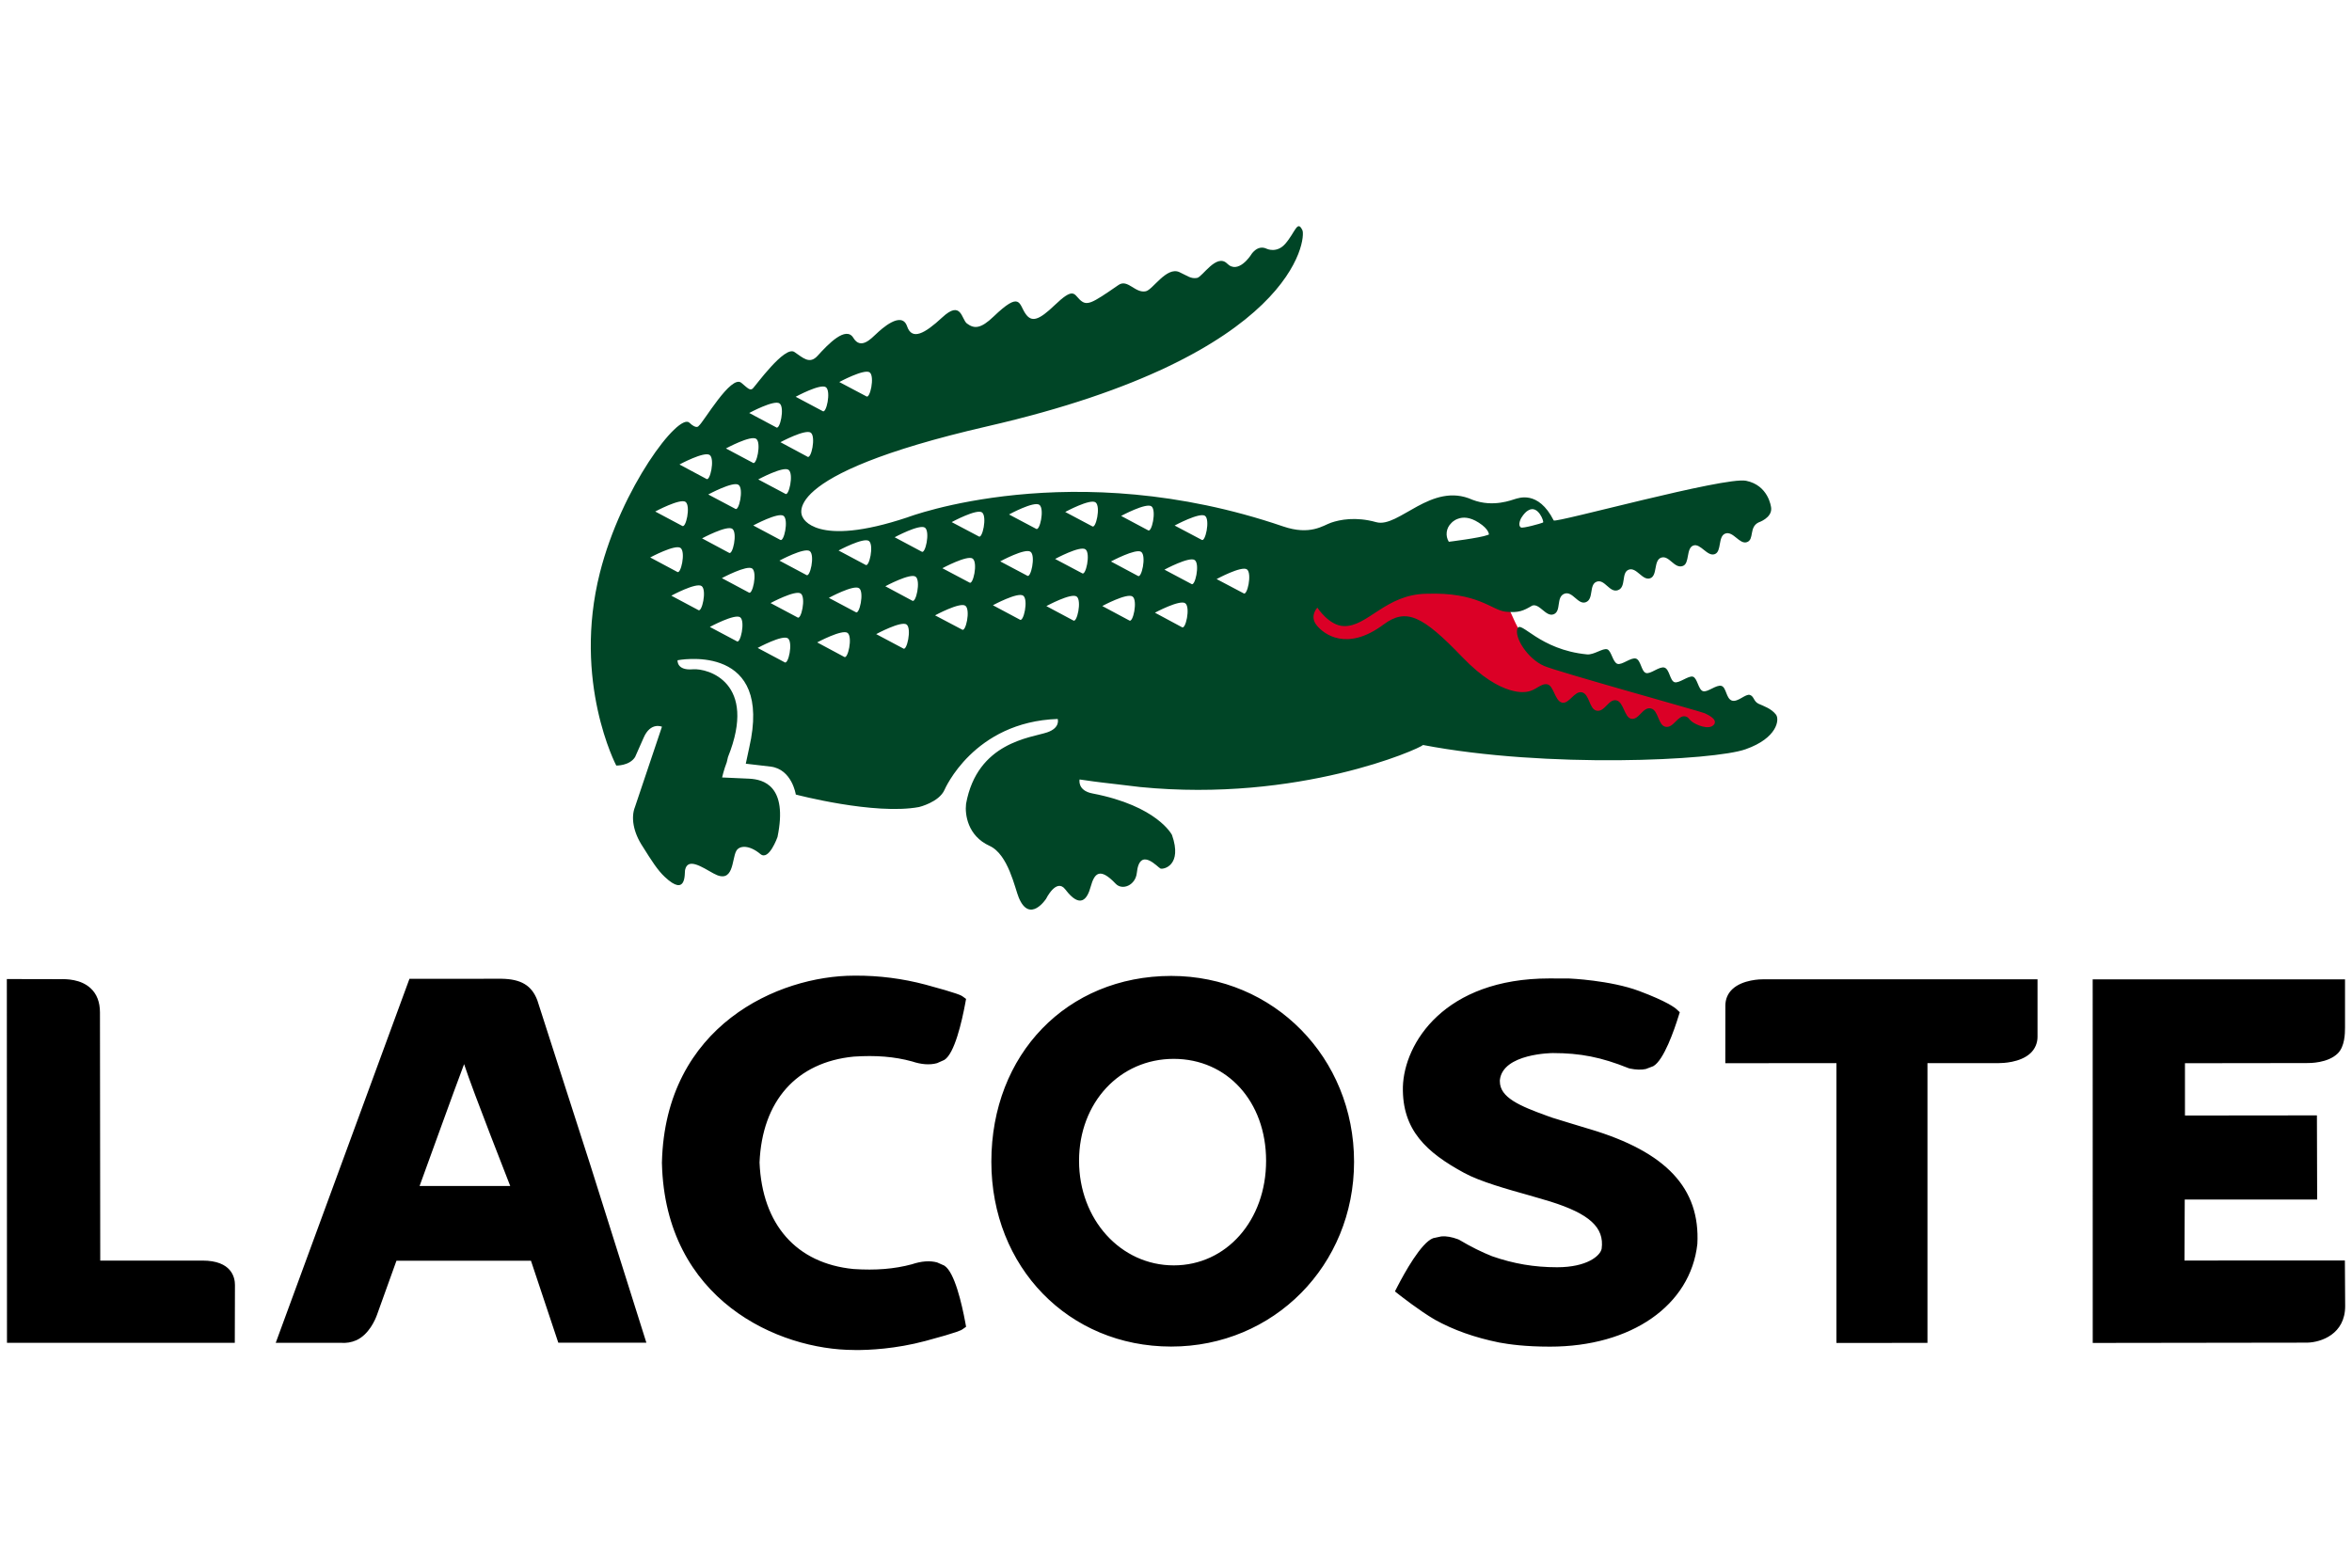
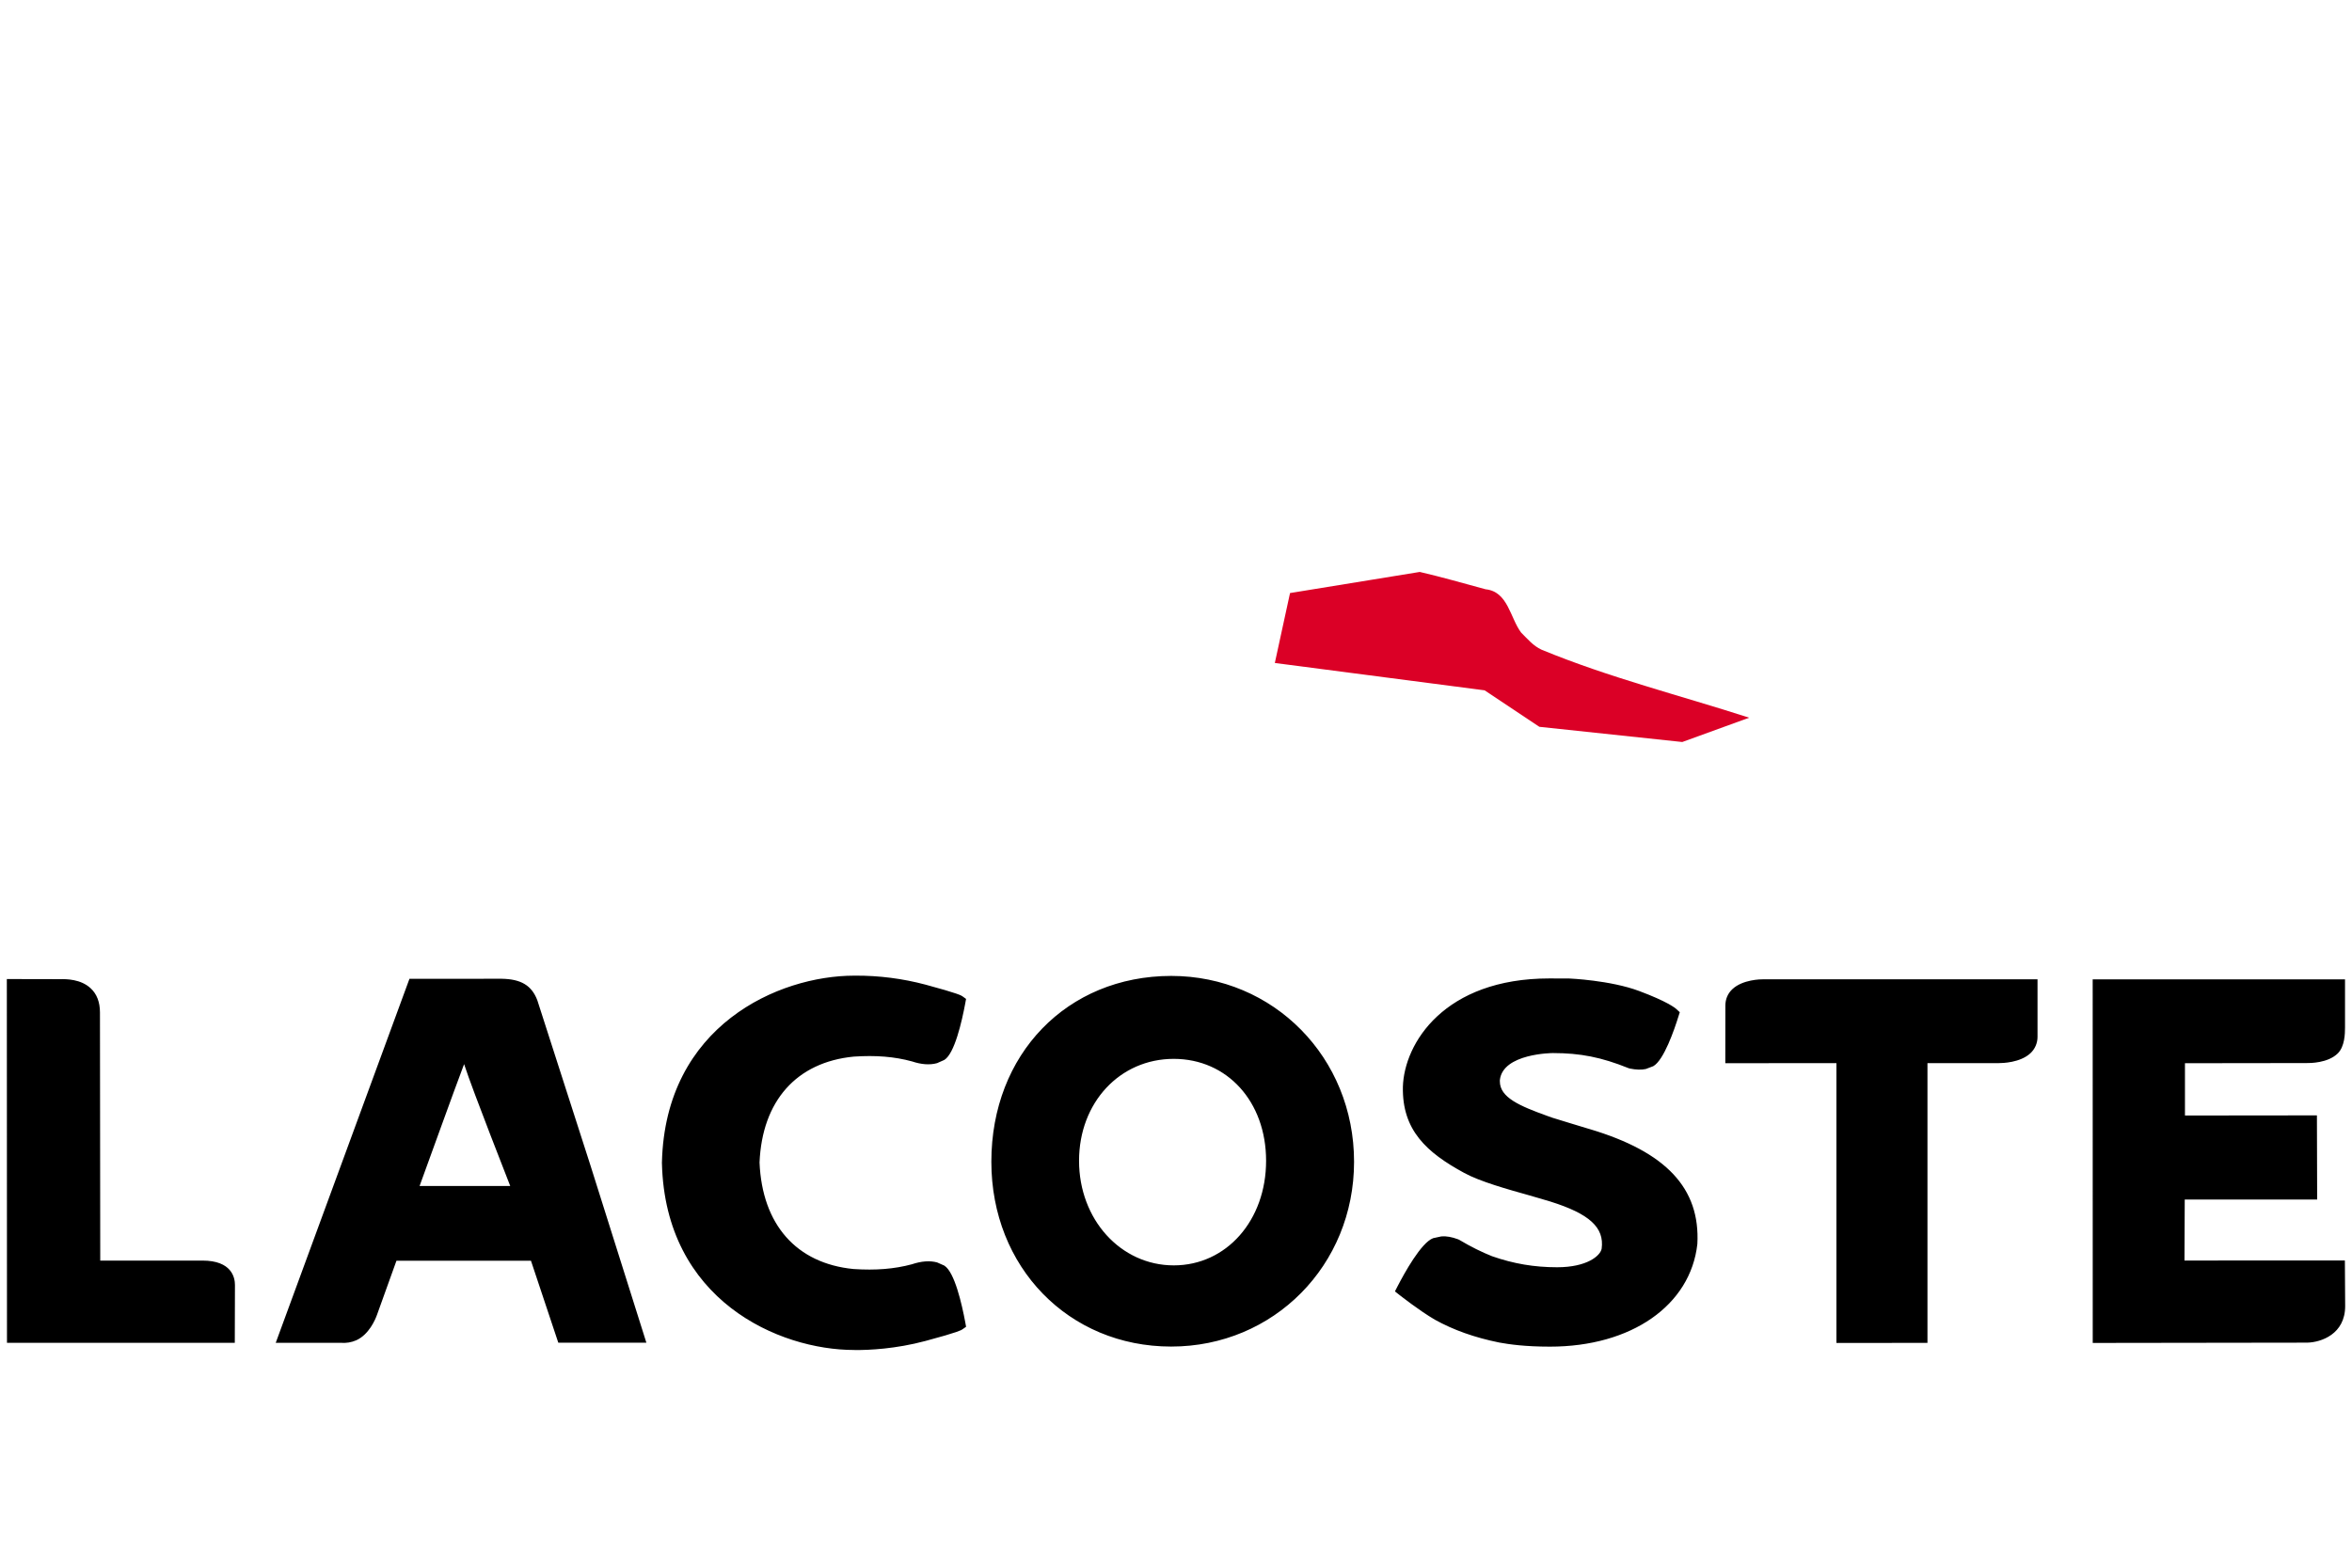
<svg xmlns="http://www.w3.org/2000/svg" width="150" height="100" viewBox="0 0 150 100" fill="none">
  <g clip-path="url(#clip0_915_10526)">
    <path fill-rule="evenodd" clip-rule="evenodd" d="M97.01 40.35C96.301 39.406 96.179 37.736 94.741 37.588C93.345 37.211 91.956 36.809 90.547 36.483L82.272 37.83L81.303 42.29L94.683 44.035L98.174 46.362L107.288 47.331L111.555 45.781C107.133 44.353 102.605 43.217 98.307 41.44C97.779 41.196 97.413 40.751 97.01 40.35Z" fill="#DB0026" />
-     <path d="M113.267 45.587C112.969 45.198 112.487 45.042 112.154 44.892C111.828 44.738 111.875 44.421 111.602 44.329C111.323 44.239 110.835 44.808 110.456 44.69C110.078 44.565 110.106 43.858 109.79 43.753C109.466 43.651 108.903 44.182 108.609 44.087C108.312 44.002 108.255 43.258 107.968 43.164C107.686 43.078 107.085 43.606 106.792 43.515C106.498 43.416 106.479 42.693 106.152 42.585C105.827 42.485 105.255 43.026 104.971 42.928C104.678 42.838 104.649 42.116 104.338 42.011C104.022 41.91 103.444 42.441 103.153 42.345C102.853 42.248 102.772 41.507 102.499 41.417C102.219 41.331 101.675 41.77 101.232 41.744C98.159 41.458 96.984 39.525 96.775 40.097C96.57 40.657 97.416 42.02 98.478 42.48C99.326 42.849 108.479 45.383 108.719 45.496C108.953 45.611 109.531 45.869 109.325 46.202C109.007 46.629 108.113 46.208 107.885 46.019C107.655 45.828 107.708 45.758 107.492 45.7C107.001 45.584 106.729 46.477 106.21 46.358C105.738 46.252 105.771 45.303 105.292 45.192C104.762 45.064 104.523 45.963 104.019 45.846C103.601 45.752 103.544 44.785 103.096 44.677C102.581 44.553 102.347 45.455 101.811 45.329C101.349 45.221 101.375 44.279 100.893 44.163C100.411 44.049 100.074 44.923 99.619 44.819C99.162 44.713 99.096 43.75 98.69 43.654C98.275 43.562 97.949 44.052 97.391 44.124C97.391 44.124 95.79 44.557 93.258 41.913C90.722 39.274 89.682 38.761 88.238 39.836C85.881 41.592 84.418 40.431 83.991 39.909C83.479 39.311 84.015 38.761 84.015 38.761C84.015 38.761 84.763 39.917 85.706 39.937C87.224 39.983 88.369 37.911 90.971 37.874C94.268 37.755 95.127 38.926 96.028 39.02C96.863 39.101 97.141 38.967 97.719 38.631H97.715C98.183 38.465 98.589 39.368 99.079 39.186C99.596 38.991 99.218 38.081 99.775 37.871C100.296 37.684 100.636 38.599 101.135 38.414C101.659 38.222 101.325 37.287 101.829 37.105C102.347 36.917 102.65 37.841 103.188 37.644C103.728 37.452 103.38 36.526 103.871 36.34C104.379 36.154 104.746 37.064 105.244 36.886C105.717 36.718 105.447 35.749 105.938 35.573C106.449 35.39 106.779 36.302 107.323 36.102C107.77 35.946 107.522 34.977 107.986 34.801C108.449 34.628 108.879 35.527 109.362 35.346C109.814 35.18 109.55 34.216 110.03 34.036C110.54 33.853 110.933 34.751 111.415 34.581C111.892 34.41 111.53 33.633 112.152 33.325C112.152 33.325 113.012 33.042 112.958 32.41C112.951 32.304 112.773 30.953 111.356 30.667C109.992 30.393 99.227 33.371 99.088 33.199C98.097 31.241 96.827 31.785 96.634 31.829C96.437 31.879 95.235 32.391 93.904 31.879C91.29 30.696 89.203 33.705 87.771 33.309C86.452 32.939 85.444 33.152 84.891 33.34C84.385 33.515 83.564 34.175 81.825 33.577C68.384 28.987 57.879 32.999 57.879 32.999C51.956 34.978 51.197 32.999 51.197 32.999C51.197 32.999 49.248 30.351 62.973 27.193C82.7 22.661 83.296 15.162 83.062 14.688C82.738 14 82.614 14.81 81.965 15.556C81.42 16.176 80.786 15.869 80.786 15.869C80.165 15.572 79.768 16.28 79.768 16.28C79.768 16.28 78.97 17.519 78.264 16.815C77.585 16.136 76.684 17.668 76.347 17.728C75.944 17.799 75.747 17.602 75.207 17.354C74.396 16.996 73.526 18.472 73.081 18.577C72.4 18.733 71.921 17.773 71.335 18.178C69.582 19.389 69.306 19.557 68.834 19.086C68.485 18.73 68.433 18.343 67.263 19.465C66.266 20.42 65.789 20.599 65.389 19.992C64.977 19.38 65.083 18.545 63.37 20.189C62.553 20.973 62.135 20.988 61.667 20.636C61.314 20.371 61.316 19.107 60.088 20.251C58.975 21.281 58.166 21.732 57.851 20.818C57.503 19.79 56.191 21.007 55.888 21.294C55.573 21.58 54.899 22.337 54.426 21.556C53.953 20.769 52.822 21.943 52.149 22.688C51.63 23.267 51.211 22.82 50.663 22.453C50.04 22.026 48.177 24.628 48.008 24.783C47.837 24.931 47.708 24.783 47.281 24.421C46.625 23.865 44.855 26.956 44.568 27.157C44.568 27.157 44.447 27.424 43.965 26.963C43.279 26.31 39.633 31.108 38.258 36.536C36.498 43.495 39.302 48.833 39.302 48.833C39.302 48.833 40.144 48.858 40.503 48.289L41.048 47.059C41.491 46.033 42.216 46.356 42.216 46.356L40.497 51.472C40.226 52.146 40.39 53.099 40.99 54.001C41.556 54.906 41.946 55.518 42.4 55.939C43.795 57.253 43.652 55.699 43.689 55.505C43.852 54.673 44.774 55.312 45.497 55.711C46.81 56.447 46.664 54.82 46.951 54.29C47.151 53.91 47.797 53.893 48.497 54.48C49.042 54.935 49.585 53.392 49.585 53.392C50.265 50.101 48.666 49.721 47.802 49.672L46.052 49.593C46.052 49.593 46.167 49.092 46.349 48.623L46.427 48.291C48.336 43.535 45.146 42.617 44.191 42.693C43.139 42.786 43.212 42.116 43.212 42.116C43.212 42.116 48.977 40.98 47.903 47.095C47.903 47.095 47.691 48.16 47.563 48.715L49.148 48.9C50.511 49.07 50.753 50.683 50.753 50.683C50.753 50.683 55.768 52.008 58.612 51.479C58.612 51.479 59.883 51.176 60.236 50.385C60.236 50.385 62.078 46.044 67.455 45.861C67.455 45.861 67.645 46.423 66.785 46.716C65.756 47.063 62.323 47.335 61.61 51.278V51.293C61.532 51.94 61.706 53.318 63.109 53.956C64.305 54.496 64.726 56.673 64.974 57.261C65.671 58.93 66.713 57.335 66.713 57.335C66.713 57.335 67.374 55.987 67.94 56.734C68.898 57.995 69.343 57.36 69.56 56.557C69.799 55.691 70.145 55.313 71.148 56.367C71.576 56.824 72.417 56.471 72.5 55.688C72.678 53.966 73.841 55.335 74.008 55.402C74.207 55.477 75.425 55.203 74.744 53.261C74.744 53.261 73.823 51.41 69.67 50.612C68.696 50.427 68.851 49.721 68.851 49.721L69.766 49.85C70.038 49.895 72.453 50.162 72.71 50.203C82.839 51.203 90.524 47.767 90.755 47.522C98.623 49.029 109.321 48.516 111.33 47.792C113.349 47.081 113.499 45.902 113.267 45.587H113.267ZM97.022 33.032C97.187 32.767 97.342 32.617 97.485 32.545C98.096 32.198 98.485 33.284 98.411 33.324C98.407 33.326 98.393 33.331 98.387 33.333C98.386 33.335 98.386 33.339 98.385 33.34C98.289 33.387 97.111 33.721 96.995 33.644C96.762 33.483 97.022 33.032 97.022 33.032ZM92.549 33.376C92.549 33.376 92.7 33.184 92.995 33.087C93.286 32.98 93.724 32.963 94.305 33.337C94.974 33.762 94.957 34.094 94.957 34.094C94.929 34.107 94.901 34.118 94.872 34.128C94.387 34.315 92.399 34.559 92.399 34.559C92.285 34.374 92.239 34.156 92.266 33.941C92.293 33.726 92.393 33.526 92.549 33.376ZM55.467 23.755C55.801 24.012 55.481 25.495 55.243 25.277L53.526 24.369C53.526 24.369 55.125 23.505 55.467 23.755ZM52.675 24.702C53.012 24.953 52.696 26.44 52.457 26.219L50.744 25.309C50.745 25.309 52.336 24.444 52.675 24.702ZM51.709 27.601C52.048 27.855 51.73 29.343 51.488 29.128L49.773 28.207C49.773 28.207 51.368 27.35 51.709 27.601ZM50.075 31.494L48.358 30.582C48.358 30.582 49.955 29.717 50.293 29.972C50.636 30.225 50.308 31.713 50.075 31.494ZM49.752 34.431L48.039 33.519C48.039 33.519 49.633 32.657 49.972 32.906C50.312 33.158 49.995 34.639 49.751 34.43L49.752 34.431ZM49.72 25.736C50.06 25.988 49.739 27.468 49.5 27.258L47.782 26.343C47.782 26.343 49.382 25.479 49.72 25.736ZM48.231 27.996C48.567 28.248 48.248 29.729 48.012 29.518L46.297 28.606C46.297 28.606 47.892 27.74 48.231 27.996ZM45.17 31.542C45.17 31.542 46.77 30.674 47.105 30.931C47.446 31.182 47.125 32.666 46.885 32.451L45.17 31.542ZM46.485 35.257L44.774 34.341C44.774 34.341 46.37 33.482 46.707 33.736C47.047 33.988 46.728 35.469 46.485 35.257ZM45.264 29.026C45.602 29.273 45.283 30.758 45.043 30.544L43.334 29.629C43.334 29.629 44.922 28.77 45.264 29.026ZM43.722 32.016C44.062 32.267 43.743 33.759 43.498 33.54L41.787 32.629C41.788 32.629 43.383 31.772 43.722 32.016ZM41.468 35.559C41.468 35.559 43.063 34.701 43.402 34.953C43.744 35.203 43.418 36.691 43.183 36.475L41.468 35.559ZM44.527 38.91L42.814 37.997C42.814 37.997 44.41 37.132 44.75 37.386C45.089 37.641 44.765 39.122 44.527 38.91ZM46.984 40.901L45.27 39.991C45.27 39.991 46.868 39.127 47.207 39.377C47.543 39.627 47.218 41.12 46.984 40.901ZM47.752 37.793L46.037 36.877C46.037 36.877 47.634 36.02 47.973 36.265C48.312 36.519 47.991 38.002 47.752 37.793ZM50.031 42.241L48.321 41.33C48.321 41.33 49.908 40.467 50.251 40.72C50.589 40.975 50.275 42.451 50.031 42.241ZM50.854 39.379L49.142 38.468C49.142 38.468 50.735 37.61 51.073 37.863C51.411 38.112 51.097 39.598 50.854 39.379ZM51.421 36.674L49.709 35.761C49.709 35.761 51.303 34.903 51.645 35.155C51.984 35.41 51.66 36.887 51.421 36.674ZM53.83 41.896L52.117 40.978C52.117 40.978 53.711 40.122 54.053 40.371C54.396 40.623 54.071 42.112 53.83 41.896ZM54.572 39.046L52.86 38.136C52.86 38.136 54.456 37.269 54.795 37.525C55.129 37.77 54.808 39.259 54.572 39.046ZM55.192 36.027L53.48 35.115C53.48 35.115 55.075 34.259 55.416 34.508C55.753 34.761 55.432 36.243 55.192 36.027ZM57.598 41.361L55.88 40.449C55.88 40.449 57.477 39.585 57.82 39.837C58.156 40.097 57.831 41.581 57.598 41.361ZM58.173 38.313L56.462 37.396C56.462 37.396 58.058 36.536 58.396 36.786C58.736 37.042 58.414 38.519 58.174 38.313L58.173 38.313ZM58.771 35.183L57.058 34.27C57.058 34.27 58.652 33.41 58.993 33.661C59.331 33.92 59.011 35.398 58.771 35.183ZM61.349 40.156L59.634 39.252C59.634 39.252 61.23 38.389 61.566 38.64C61.91 38.892 61.588 40.373 61.349 40.156ZM61.818 37.154L60.101 36.246C60.101 36.246 61.696 35.385 62.033 35.633C62.381 35.888 62.055 37.377 61.818 37.154ZM62.412 34.211L60.694 33.304C60.694 33.304 62.294 32.437 62.63 32.687C62.969 32.943 62.648 34.431 62.412 34.211ZM65.037 39.522L63.323 38.608C63.323 38.608 64.915 37.745 65.257 37.998C65.6 38.253 65.277 39.732 65.037 39.522ZM65.504 36.718L63.789 35.809C63.789 35.809 65.387 34.94 65.724 35.199C66.062 35.444 65.742 36.935 65.504 36.718ZM66.068 33.727L64.351 32.817C64.351 32.817 65.948 31.945 66.29 32.205C66.629 32.459 66.312 33.939 66.068 33.727ZM68.442 39.574L66.733 38.662C66.733 38.662 68.326 37.796 68.666 38.054C69.005 38.304 68.683 39.787 68.442 39.574ZM69.008 36.564L67.29 35.654C67.29 35.654 68.89 34.786 69.23 35.044C69.566 35.298 69.245 36.778 69.008 36.564ZM69.65 33.568L67.935 32.657C67.935 32.657 69.532 31.79 69.872 32.048C70.214 32.299 69.889 33.784 69.65 33.568H69.65ZM72.013 39.574L70.299 38.657C70.299 38.657 71.893 37.796 72.232 38.055C72.571 38.304 72.256 39.787 72.013 39.574ZM72.562 36.731L70.851 35.816C70.851 35.816 72.444 34.962 72.782 35.205C73.123 35.461 72.803 36.948 72.562 36.731ZM73.21 33.821L71.501 32.91C71.501 32.91 73.095 32.05 73.436 32.299C73.77 32.551 73.45 34.036 73.21 33.821ZM75.37 40.003L73.656 39.082C73.656 39.082 75.252 38.227 75.591 38.482C75.934 38.73 75.614 40.216 75.37 40.003ZM75.976 37.246L74.263 36.337C74.263 36.337 75.861 35.475 76.198 35.728C76.54 35.985 76.209 37.464 75.976 37.246ZM76.63 34.43L74.913 33.523C74.913 33.523 76.511 32.66 76.852 32.906C77.19 33.157 76.864 34.639 76.63 34.43V34.43ZM79.302 37.841L77.59 36.938C77.59 36.938 79.184 36.074 79.526 36.321C79.863 36.577 79.542 38.059 79.302 37.841Z" fill="#004526" />
    <path d="M34.27 63.811C33.912 62.861 33.232 62.452 31.987 62.433C31.873 62.429 26.113 62.438 26.113 62.438L17.585 85.656H21.736C22.074 85.685 22.414 85.629 22.725 85.492C23.532 85.123 23.929 84.187 24.044 83.868C24.044 83.876 25.204 80.633 25.284 80.421L33.862 80.418C34.041 80.965 35.605 85.646 35.605 85.646H41.222L37.659 74.347L34.27 63.811ZM32.54 75.652L26.759 75.653C27.383 73.946 28.935 69.627 29.598 67.879C30.171 69.643 32.525 75.595 32.54 75.652ZM74.692 62.252H74.689C68.044 62.261 63.224 67.249 63.224 74.107C63.224 80.826 68.15 85.895 74.692 85.895C81.229 85.895 86.356 80.721 86.356 74.107C86.356 67.458 81.229 62.252 74.692 62.252ZM74.858 80.716C71.471 80.716 68.817 77.787 68.817 74.044C68.817 70.337 71.414 67.543 74.854 67.543C78.27 67.543 80.746 70.275 80.746 74.044C80.746 77.85 78.213 80.716 74.858 80.716ZM101.388 72.024L101.17 71.96C101.176 71.963 99.009 71.304 99.004 71.298L98.68 71.183C96.91 70.544 95.654 70.007 95.654 68.977V68.902C95.83 67.192 99.005 67.173 99.035 67.173C100.786 67.173 102.132 67.441 103.836 68.126L103.873 68.14L103.946 68.161C104.34 68.241 104.684 68.252 104.963 68.19L105.435 68.011C106.113 67.639 106.787 65.664 107.045 64.833L107.129 64.567L106.92 64.375C106.839 64.297 106.342 63.888 104.536 63.214C102.699 62.526 100.097 62.418 100.097 62.418L98.814 62.413C92.11 62.413 89.551 66.549 89.47 69.328C89.414 72.096 90.99 73.52 93.372 74.814C94.368 75.366 96.188 75.874 97.507 76.243C97.501 76.237 98.874 76.644 98.874 76.644C101.371 77.428 102.325 78.299 102.147 79.65C102.068 80.097 101.224 80.836 99.307 80.836C97.848 80.836 96.53 80.612 95.158 80.133C94.499 79.871 93.817 79.533 93.097 79.106L93.062 79.084L92.988 79.052C92.59 78.903 92.233 78.841 91.927 78.867L91.399 78.981C90.63 79.269 89.559 81.223 89.131 82.049L88.963 82.376L89.254 82.606C89.305 82.641 90.496 83.588 91.508 84.18C92.699 84.84 94.037 85.318 95.616 85.638C96.253 85.754 97.264 85.9 98.848 85.9C104.043 85.9 107.816 83.269 108.25 79.351C108.439 75.796 106.258 73.477 101.388 72.024ZM112.493 62.467C112.277 62.463 111.144 62.486 110.492 63.088C110.192 63.364 110.036 63.732 110.036 64.147L110.032 67.82C110.032 67.82 116.299 67.815 117.119 67.815V85.665L122.925 85.66V67.815C123.699 67.814 127.486 67.814 127.486 67.814C127.701 67.814 128.832 67.79 129.485 67.19C129.632 67.055 129.748 66.891 129.827 66.708C129.906 66.525 129.946 66.327 129.944 66.128V62.467H112.493ZM12.911 80.41H6.393C6.393 79.555 6.375 64.584 6.375 64.584C6.375 63.927 6.178 63.406 5.783 63.042C5.152 62.449 4.212 62.452 3.861 62.459L0.436 62.452L0.445 85.656H14.974L14.984 81.968C14.984 81.496 14.783 80.41 12.911 80.41ZM54.451 67.399C55.859 67.305 57.044 67.399 58.162 67.705C58.762 67.906 59.304 67.945 59.763 67.816L60.226 67.61C60.876 67.21 61.342 65.17 61.561 63.995L61.611 63.719L61.374 63.548C61.315 63.505 61.131 63.376 59.027 62.809C57.571 62.422 56.071 62.229 54.565 62.235L54.472 62.236C49.663 62.236 42.423 65.409 42.215 74.149V74.198C42.423 82.94 49.664 86.113 54.475 86.113L54.565 86.117C55.405 86.12 57.108 86.051 59.027 85.536C61.131 84.973 61.315 84.842 61.377 84.798L61.612 84.632L61.562 84.355C61.342 83.173 60.877 81.138 60.227 80.734V80.731L59.765 80.528C59.304 80.402 58.762 80.443 58.153 80.647C57.041 80.946 55.857 81.043 54.434 80.949C50.792 80.593 48.605 78.115 48.44 74.154C48.605 70.231 50.792 67.753 54.45 67.399H54.451ZM147.143 85.645C148.04 85.625 149.564 85.097 149.564 83.314L149.546 80.402L139.316 80.407C139.316 80.407 139.333 77.07 139.333 76.516H147.778L147.763 71.148C147.763 71.148 140.184 71.157 139.347 71.157C139.345 70.523 139.347 68.459 139.347 67.821C140.184 67.821 147.1 67.811 147.1 67.811C147.313 67.815 148.47 67.816 149.097 67.19C149.535 66.751 149.555 65.953 149.555 65.536V62.471H133.462L133.465 85.664L147.143 85.645Z" fill="black" />
  </g>
  <defs>
    <clipPath id="clip0_915_10526">
      <rect width="150" height="72.12" fill="white" transform="translate(0 14)" />
    </clipPath>
  </defs>
</svg>